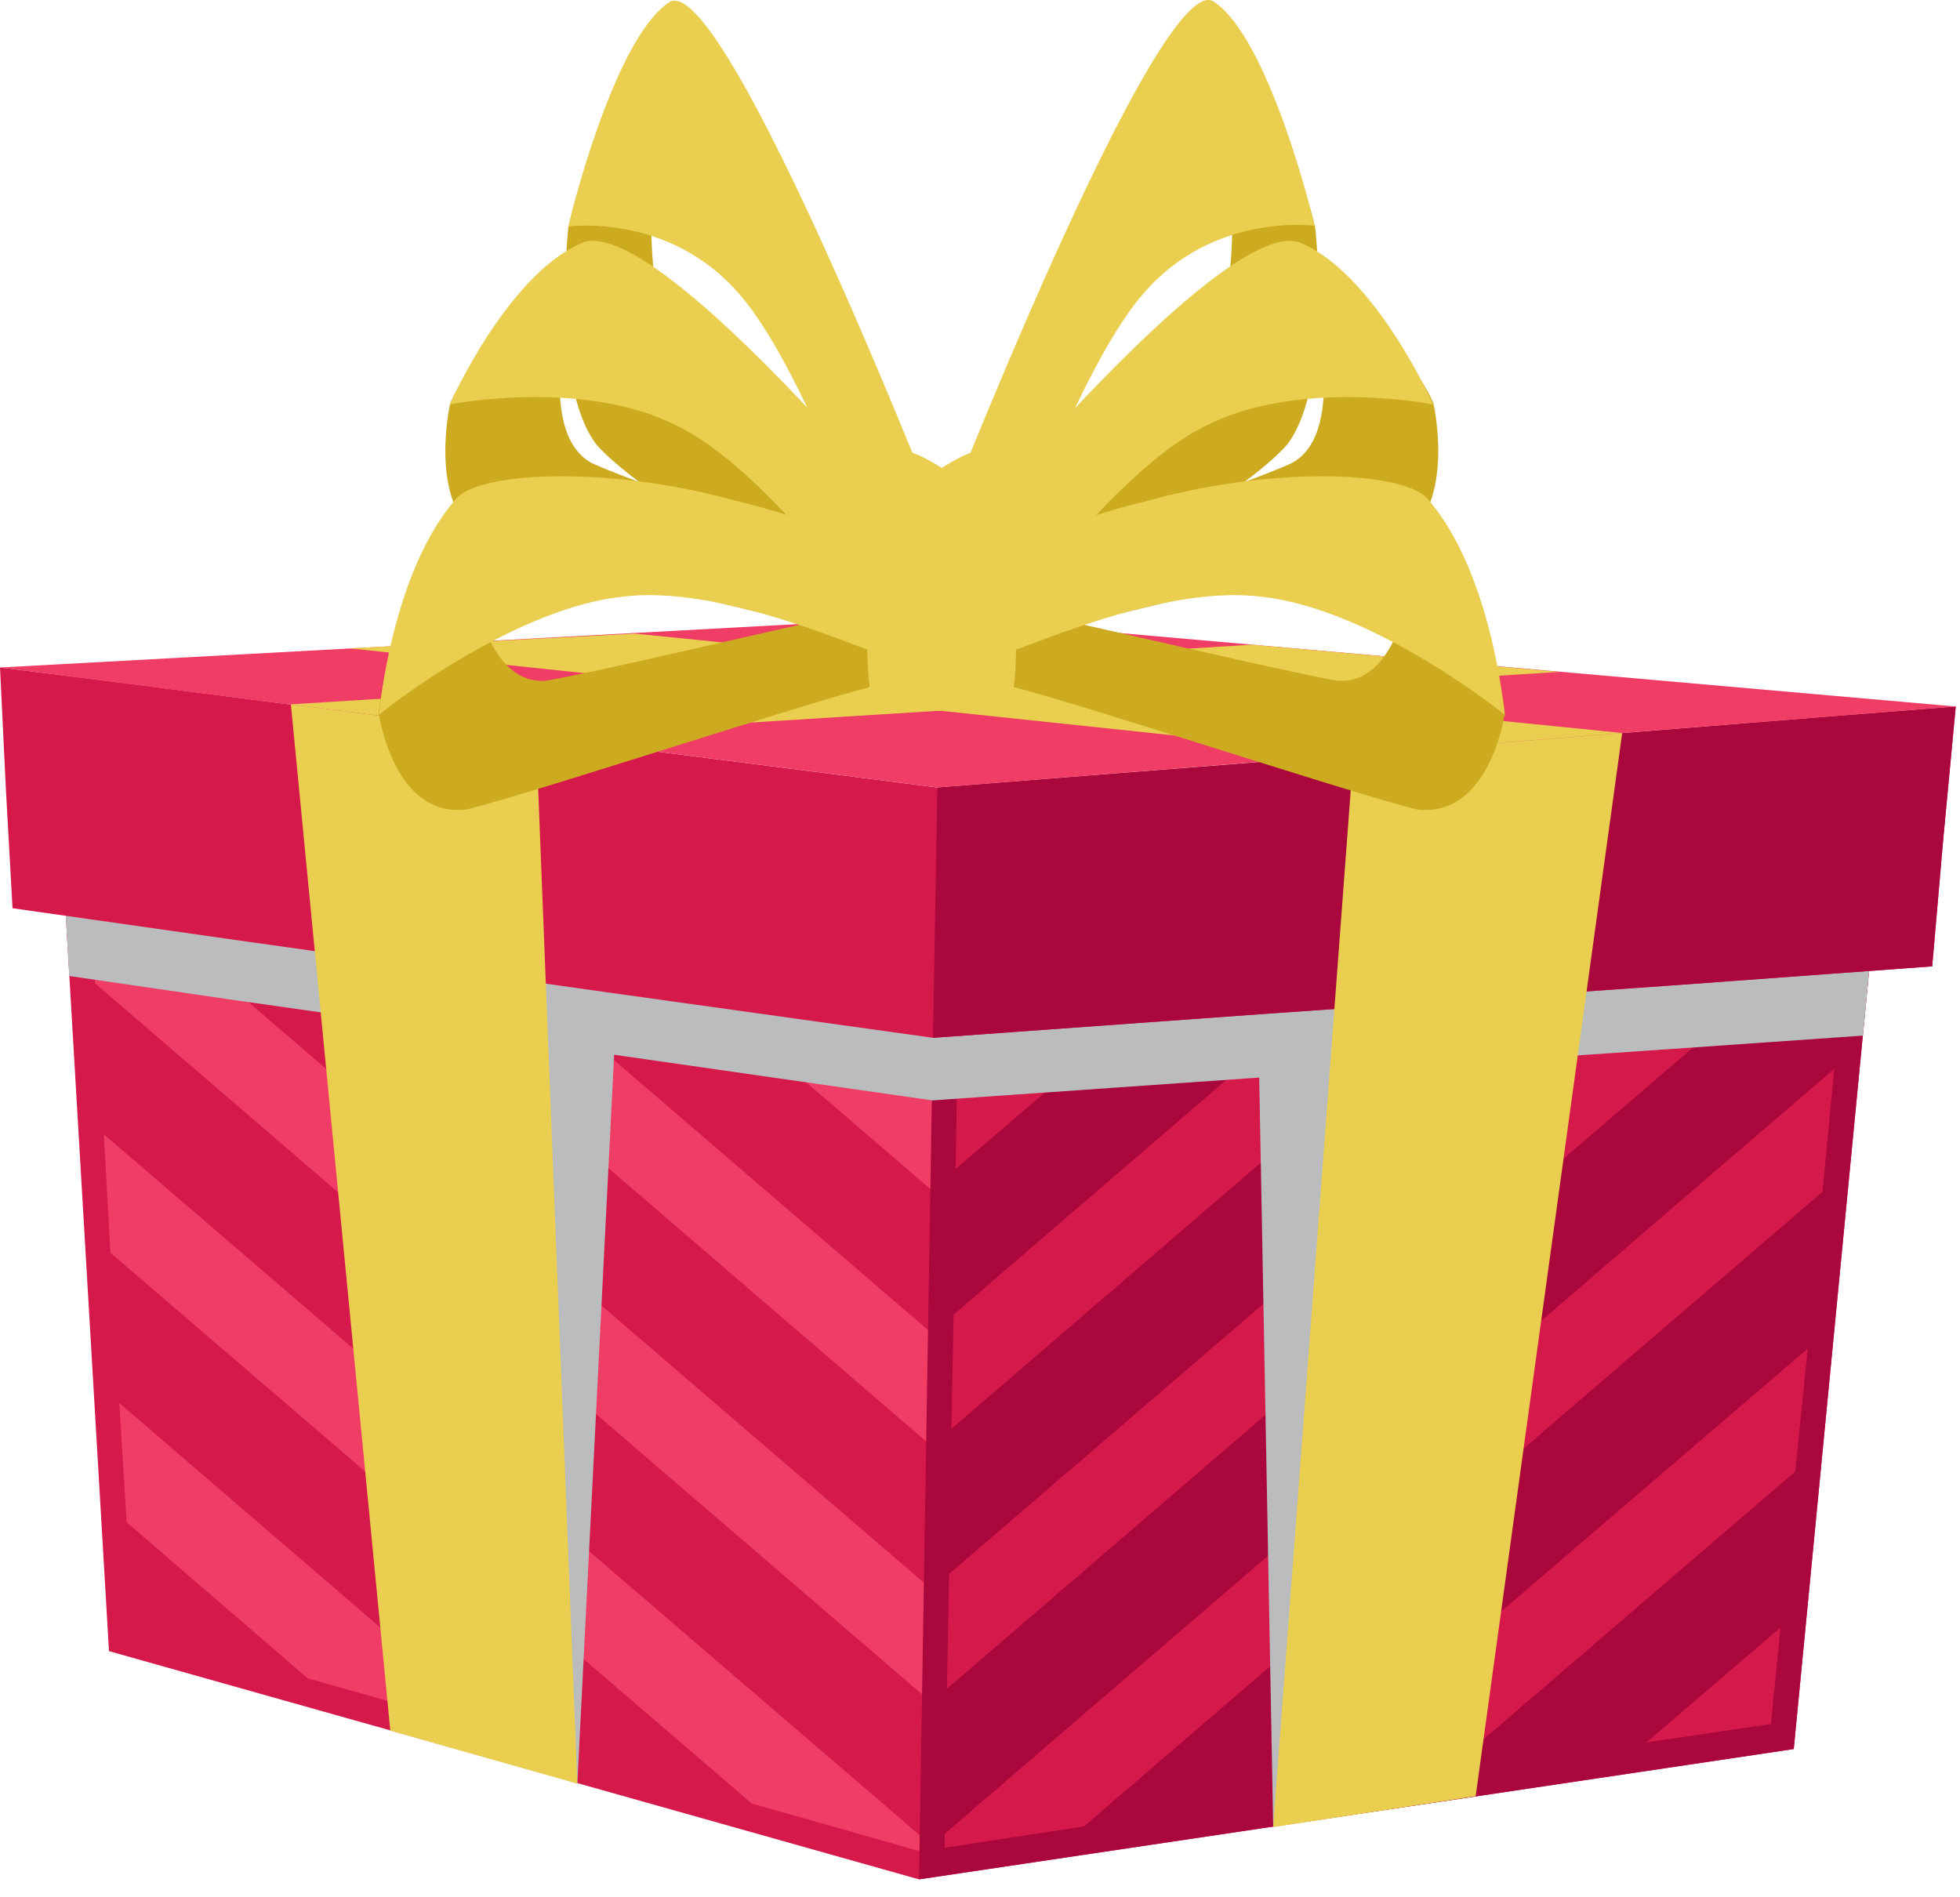
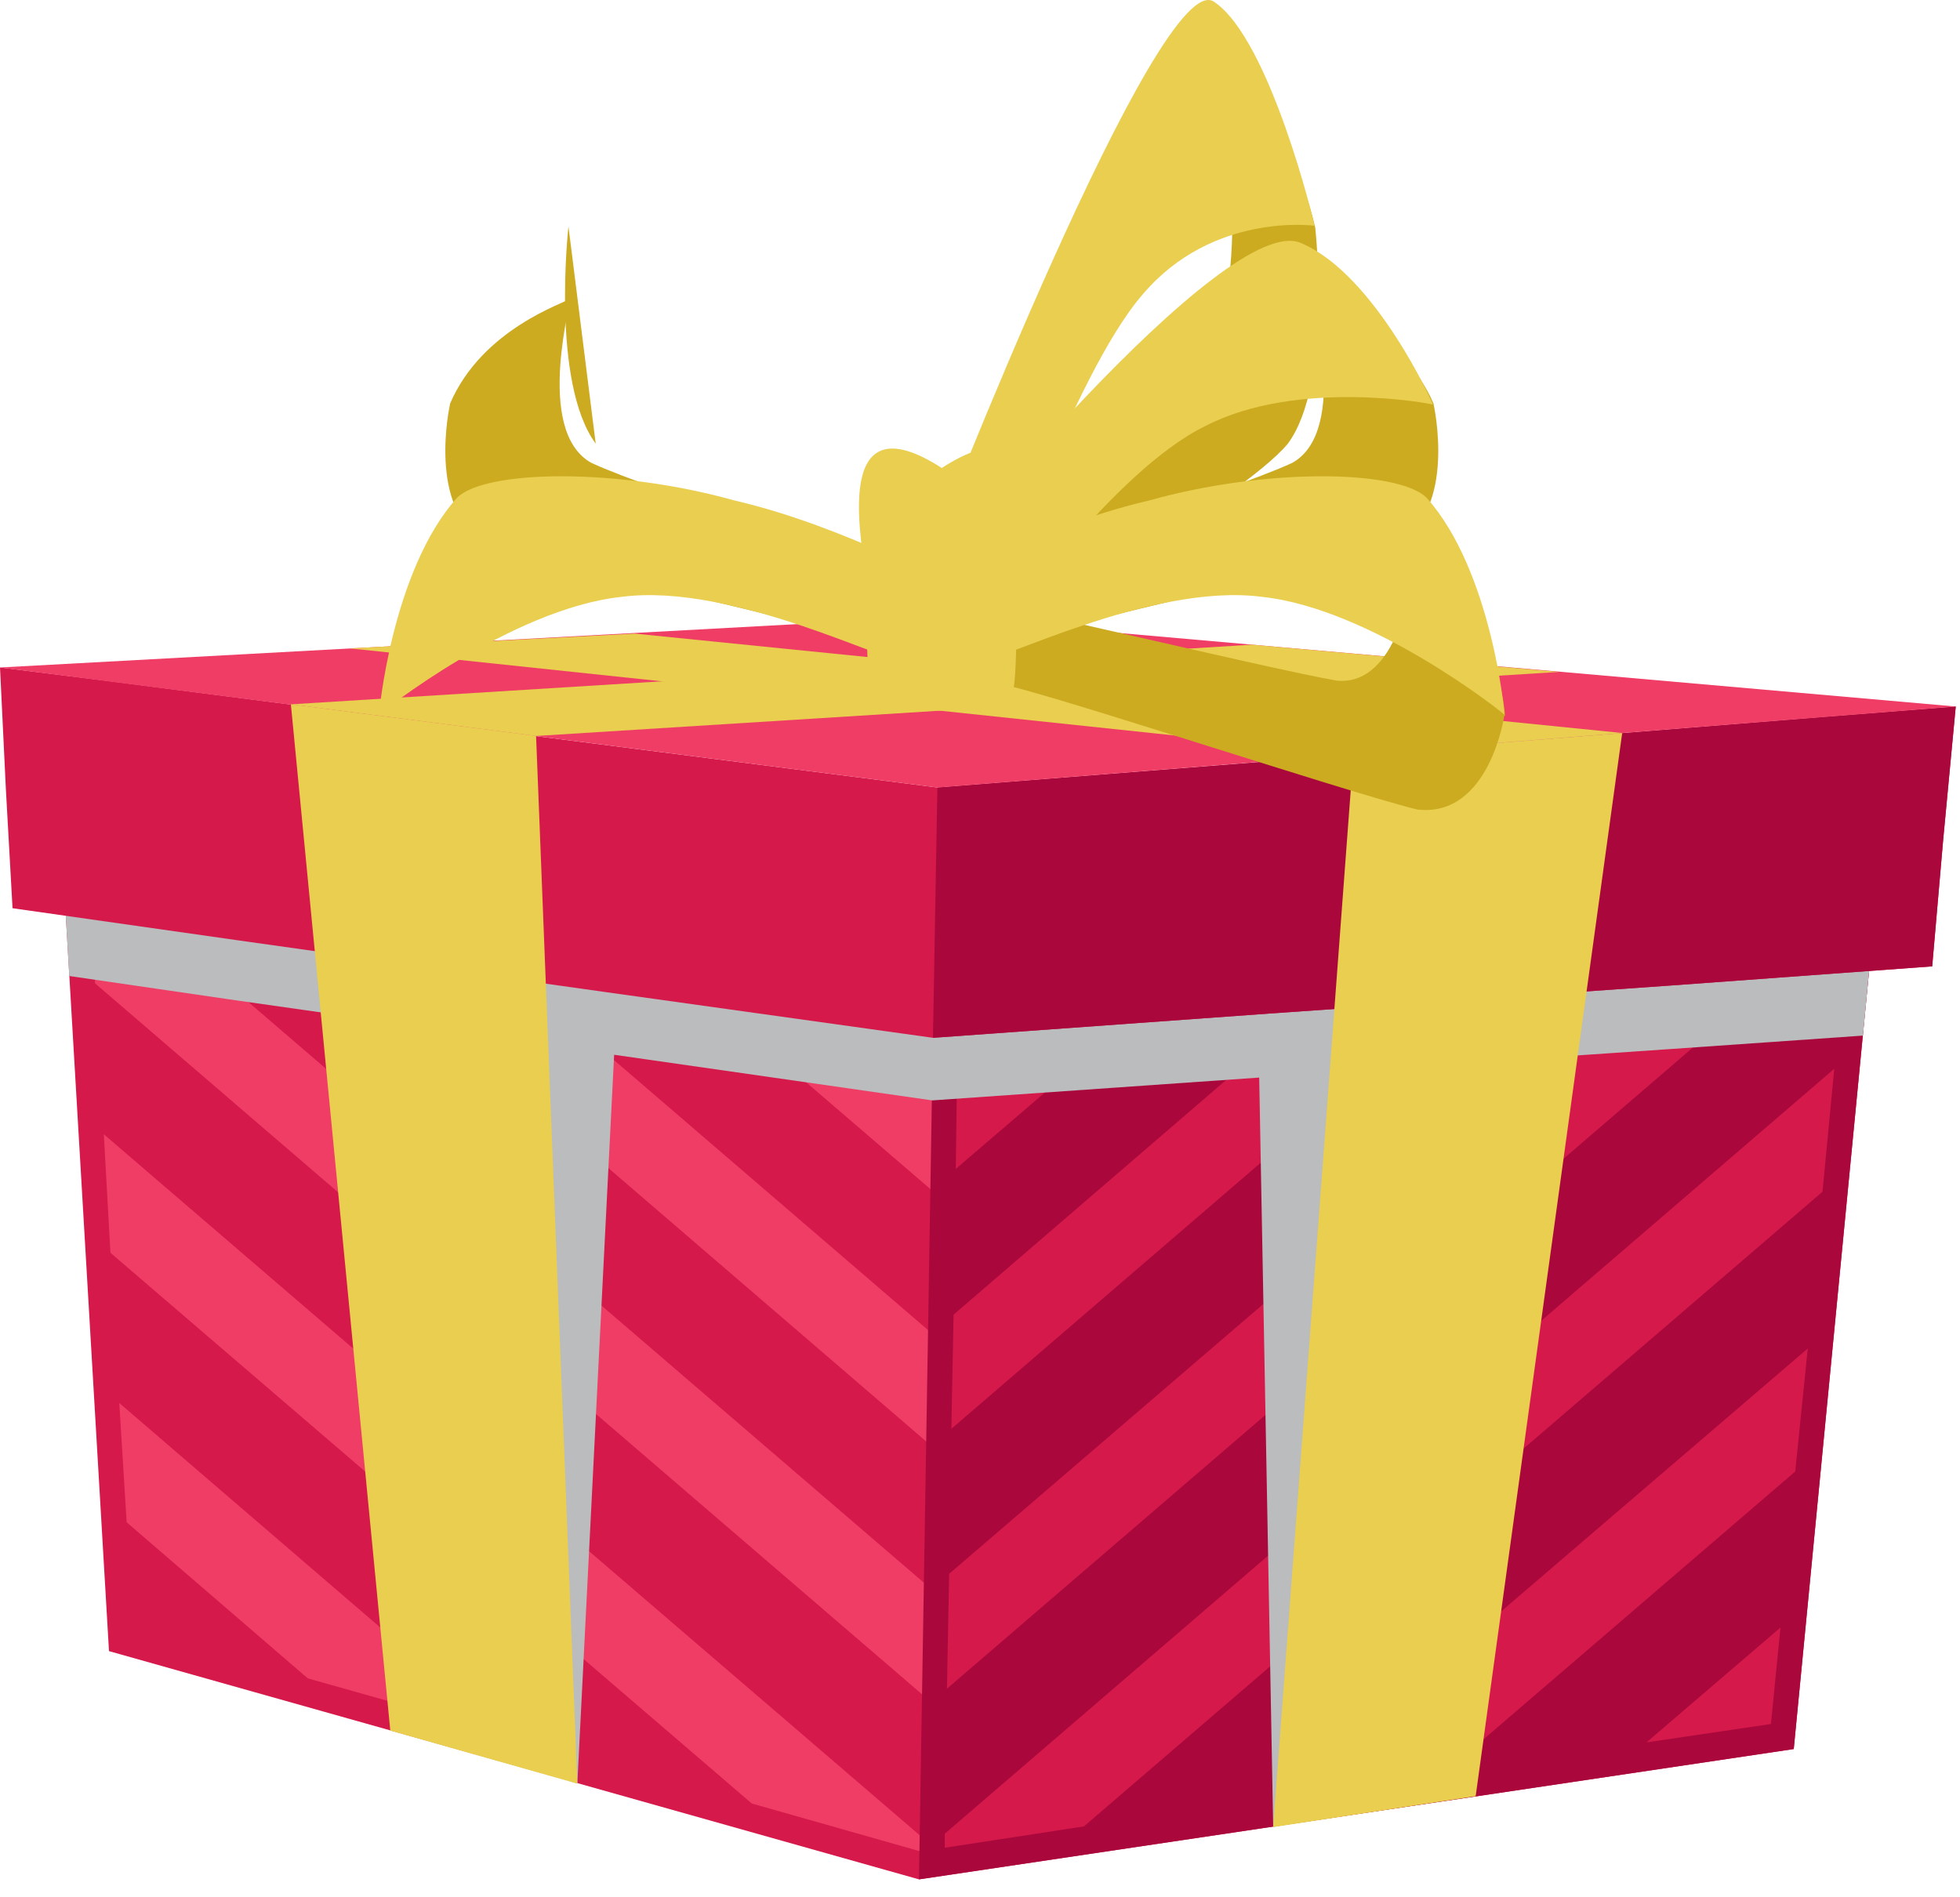
<svg xmlns="http://www.w3.org/2000/svg" fill="none" height="91" viewBox="0 0 94 91" width="94">
  <path d="m44.744 49.533-41.601-5.827 2.084 35.492 38.846 10.948 41.954-6.251 3.638-37.575z" fill="#d6194b" />
  <path d="m5.721 67.297.353 5.721 8.687 7.487 9.394 2.649z" fill="#ef3d66" />
  <path d="m44.709 50.911-8.652-1.236 19.353 16.633-2.931 4.344-25.956-22.319-7.522-1.06 36.41 31.324-2.931 4.344-43.049-37.01-4.979-.671.106 1.907 47.11 40.506 33.267-4.979 3.39-34.927z" fill="#ef3d66" />
  <path d="m5.297 60.092 30.759 26.416 8.087 2.296.742-.106-39.906-34.291z" fill="#ef3d66" />
  <path d="m44.744 49.534-.671 40.612 41.954-6.251 3.637-37.575z" fill="#aa083c" />
  <g fill="#d6194b">
    <path d="m45.309 88.629 6.675-1.024 35.421-30.442.565-5.898-42.66 36.692z" />
    <path d="m69.288 85.026 16.81-14.444.6-5.898-25.038 21.471z" />
    <path d="m45.415 80.999 38.246-32.878-6.851.494-31.289 26.875z" />
    <path d="m52.513 50.346-6.604.459-.071 5.262z" />
    <path d="m78.964 83.576 5.968-.883.459-4.626z" />
    <path d="m45.627 68.533 22.46-19.317-6.851.494-15.503 13.349z" />
  </g>
  <path d="m89.347 49.674.318-3.355-16.457 1.201-12.855.389v.53l-15.609 1.095-15.15-2.119.035-.53-11.972-1.13-14.514-2.048.177 3.108 7.981 1.165 6.463.918 1.095 33.726 8.829 2.931 1.766-34.962 15.256 2.189 15.68-1.095.671 35.951 9.606-1.872 2.366-34.962 7.204-.494z" fill="#babcbe" />
  <path d="m93.797 33.889-.6 6.357-.53 6.109h-.035l-12.537.918-19.211 1.342-16.139 1.165-15.68-2.19-17.552-2.472-10.912-1.554-.318-5.686-.283-5.862 5.368.671 17.234 2.225 22.354 2.861 23.273-1.836 19.282-1.554z" fill="#d6194b" />
  <path d="m93.796 33.89-.6 6.357-.53 6.109h-.035l-12.537.918-19.211 1.342-16.139 1.165.212-12.007 23.273-1.836 19.282-1.554z" fill="#aa083c" />
  <path d="m0 32.017 44.779-2.437 49.017 4.309-48.841 3.885z" fill="#ef3d66" />
  <path d="m13.95 33.783 11.76 1.518 1.978 50.253-8.97-2.543z" fill="#e9ce4f" />
  <path d="m74.762 32.23-49.053 3.072-11.76-1.518 46.086-2.861z" fill="#e9ce4f" />
  <path d="m77.799 35.161-12.89 1.024-3.849 51.454 9.712-1.483z" fill="#e9ce4f" />
  <path d="m16.775 31.099 48.134 5.085 12.89-1.024-47.357-4.768z" fill="#e9ce4f" />
-   <path d="m27.263 10.863s-.848 7.487 1.307 10.418c2.26 2.719 13.949 9.323 13.879 9.5.565-1.519 1.13-3.037 1.73-4.556.035-.106-9.606-7.098-11.795-9.818-2.154-2.825-.6-12.537-.742-12.254-.141.318-3.178 1.519-4.379 6.745z" fill="#ccab21" />
-   <path d="m45.592 26.296s-10.912-28.111-13.526-26.168c-2.684 1.801-4.838 10.736-4.803 10.736 0 0 4.873-.671 8.228 3.284 3.39 3.885 7.275 15.68 7.699 15.68s2.366-3.531 2.401-3.531z" fill="#e9ce4f" />
+   <path d="m27.263 10.863s-.848 7.487 1.307 10.418z" fill="#ccab21" />
  <path d="m63.072 10.863s.848 7.487-1.307 10.418c-2.26 2.719-13.949 9.323-13.879 9.5-.565-1.519-1.13-3.037-1.73-4.556-.035-.106 9.606-7.098 11.795-9.818 2.154-2.825.6-12.537.742-12.254s3.178 1.519 4.379 6.745z" fill="#ccab21" />
  <path d="m44.709 26.297s10.912-28.111 13.526-26.204c2.684 1.801 4.838 10.736 4.803 10.736 0 0-4.873-.671-8.228 3.284-3.39 3.885-7.275 15.68-7.699 15.68-.424 0-2.366-3.531-2.401-3.531z" fill="#e9ce4f" />
  <path d="m21.578 19.41s-1.13 5.05 1.73 6.569c2.966 1.165 18.364 4.485 18.293 4.803.742-.989 1.519-2.013 2.26-3.002.035-.212-12.643-4.238-15.503-5.58-2.79-1.554-.848-8.087-1.024-7.875-.212.212-4.202 1.413-5.756 5.05z" fill="#ccab21" />
-   <path d="m45.733 27.85c.141-.247-14.267-17.94-17.869-16.174-3.531 1.518-6.321 7.734-6.286 7.734 0-.035 6.463-1.271 10.912 1.024 4.485 2.189 9.535 9.747 10.1 9.747.6 0 3.143-2.331 3.143-2.296z" fill="#e9ce4f" />
  <path d="m68.758 19.41s1.13 5.05-1.73 6.569c-2.966 1.165-18.364 4.485-18.293 4.803-.742-.989-1.518-2.013-2.26-3.002-.035-.212 12.643-4.238 15.503-5.58 2.79-1.554.848-8.087 1.024-7.875.212.212 4.202 1.413 5.756 5.05z" fill="#ccab21" />
  <path d="m44.567 27.85c-.141-.247 14.267-17.94 17.869-16.174 3.531 1.518 6.321 7.734 6.286 7.734 0-.035-6.463-1.271-10.912 1.024-4.485 2.189-9.535 9.747-10.1 9.747-.6 0-3.143-2.331-3.143-2.296z" fill="#e9ce4f" />
-   <path d="m18.187 34.312s.706 4.909 4.167 4.52c3.496-.848 20.13-6.392 20.165-6.004.459-1.342.883-2.649 1.342-3.991 0-.247-14.197 3.214-17.657 3.814-3.426.283-3.743-6.463-3.885-6.145-.141.283-3.885 3.814-4.167 7.84z" fill="#ccab21" />
  <path d="m45.804 27.851c-.177.424-4.979-2.543-10.595-3.849-5.545-1.554-11.866-1.483-13.278-.141-3.143 3.496-3.779 10.453-3.743 10.418 0-.035 6.321-5.085 11.619-5.65 5.368-.706 12.961 3.32 13.526 3.037.6-.353 2.472-3.849 2.472-3.849z" fill="#e9ce4f" />
  <path d="m72.148 34.312s-.706 4.909-4.167 4.52c-3.496-.848-20.13-6.392-20.165-6.004-.459-1.342-.883-2.649-1.342-3.991 0-.247 14.197 3.214 17.657 3.814 3.425.283 3.743-6.463 3.885-6.145.141.283 3.885 3.814 4.167 7.84z" fill="#ccab21" />
  <path d="m44.532 27.851c.177.424 4.979-2.543 10.595-3.849 5.544-1.554 11.866-1.483 13.278-.141 3.143 3.496 3.779 10.453 3.743 10.418 0-.035-6.321-5.085-11.619-5.65-5.368-.706-12.961 3.32-13.526 3.037-.6-.353-2.472-3.849-2.472-3.849z" fill="#e9ce4f" />
  <path d="m45.168 22.448c-5.156-3.32-3.885 3.178-3.708 4.803.177 1.66 0 6.004.459 6.357.459.318 3.249-.812 3.249-.777 0 0 2.825 1.095 3.249.777.459-.318.247-4.697.459-6.357.177-1.625 1.448-8.158-3.708-4.803z" fill="#e9ce4f" />
</svg>